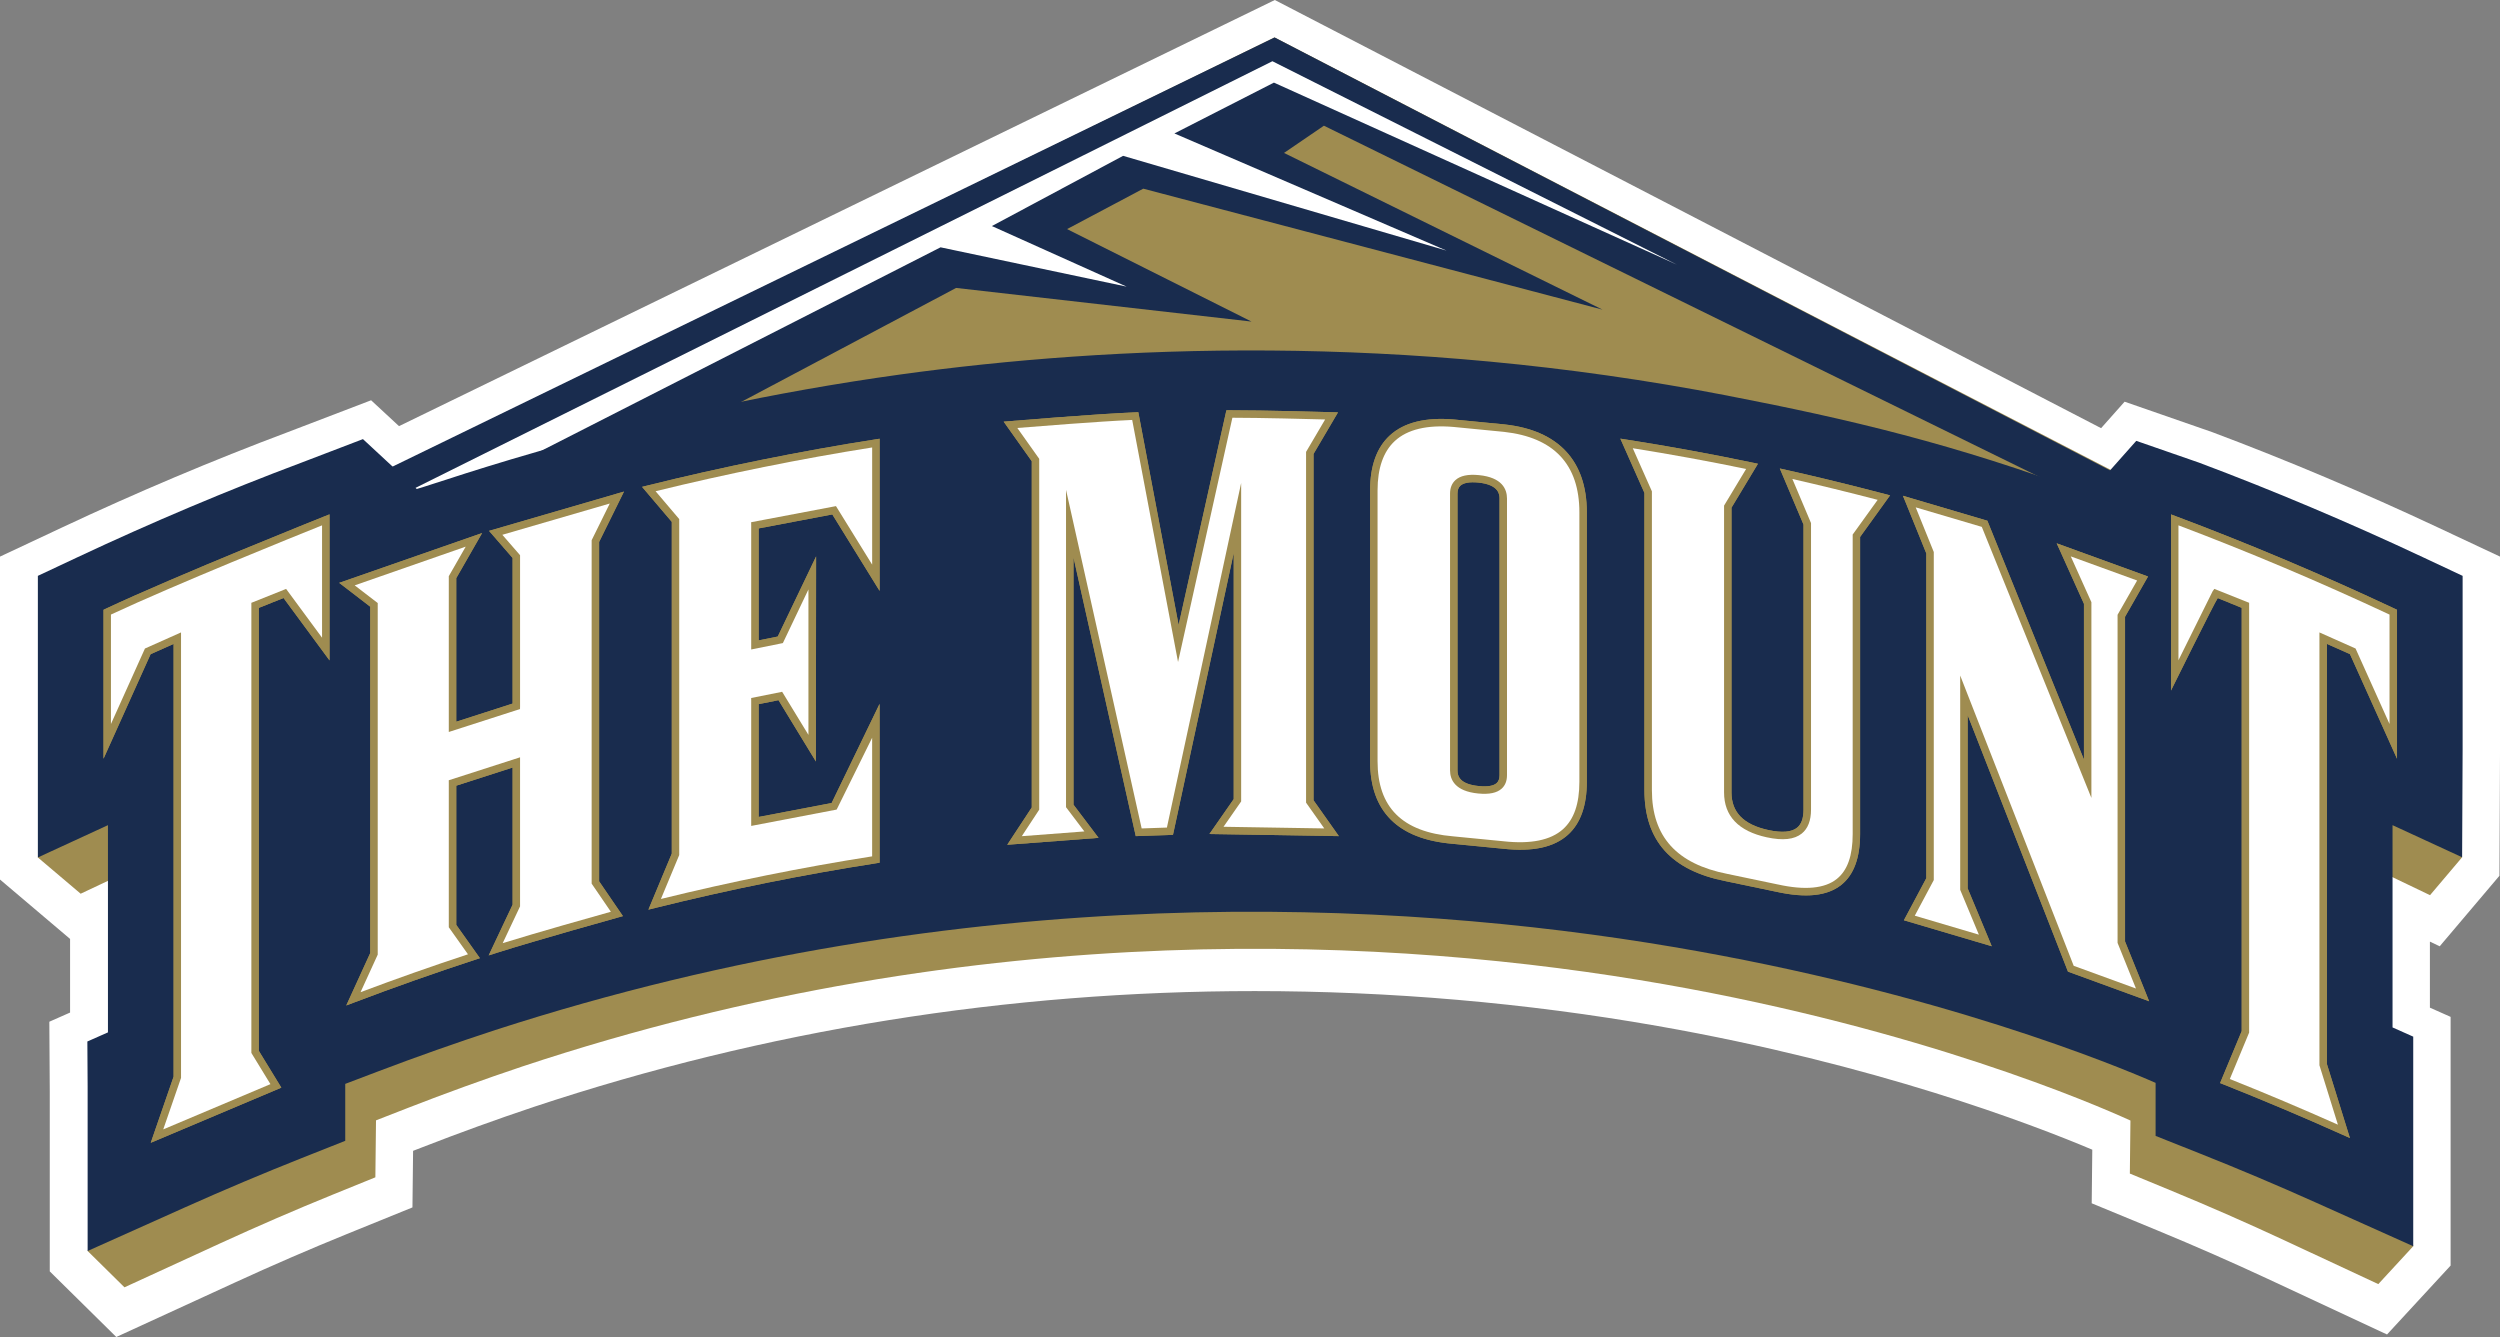
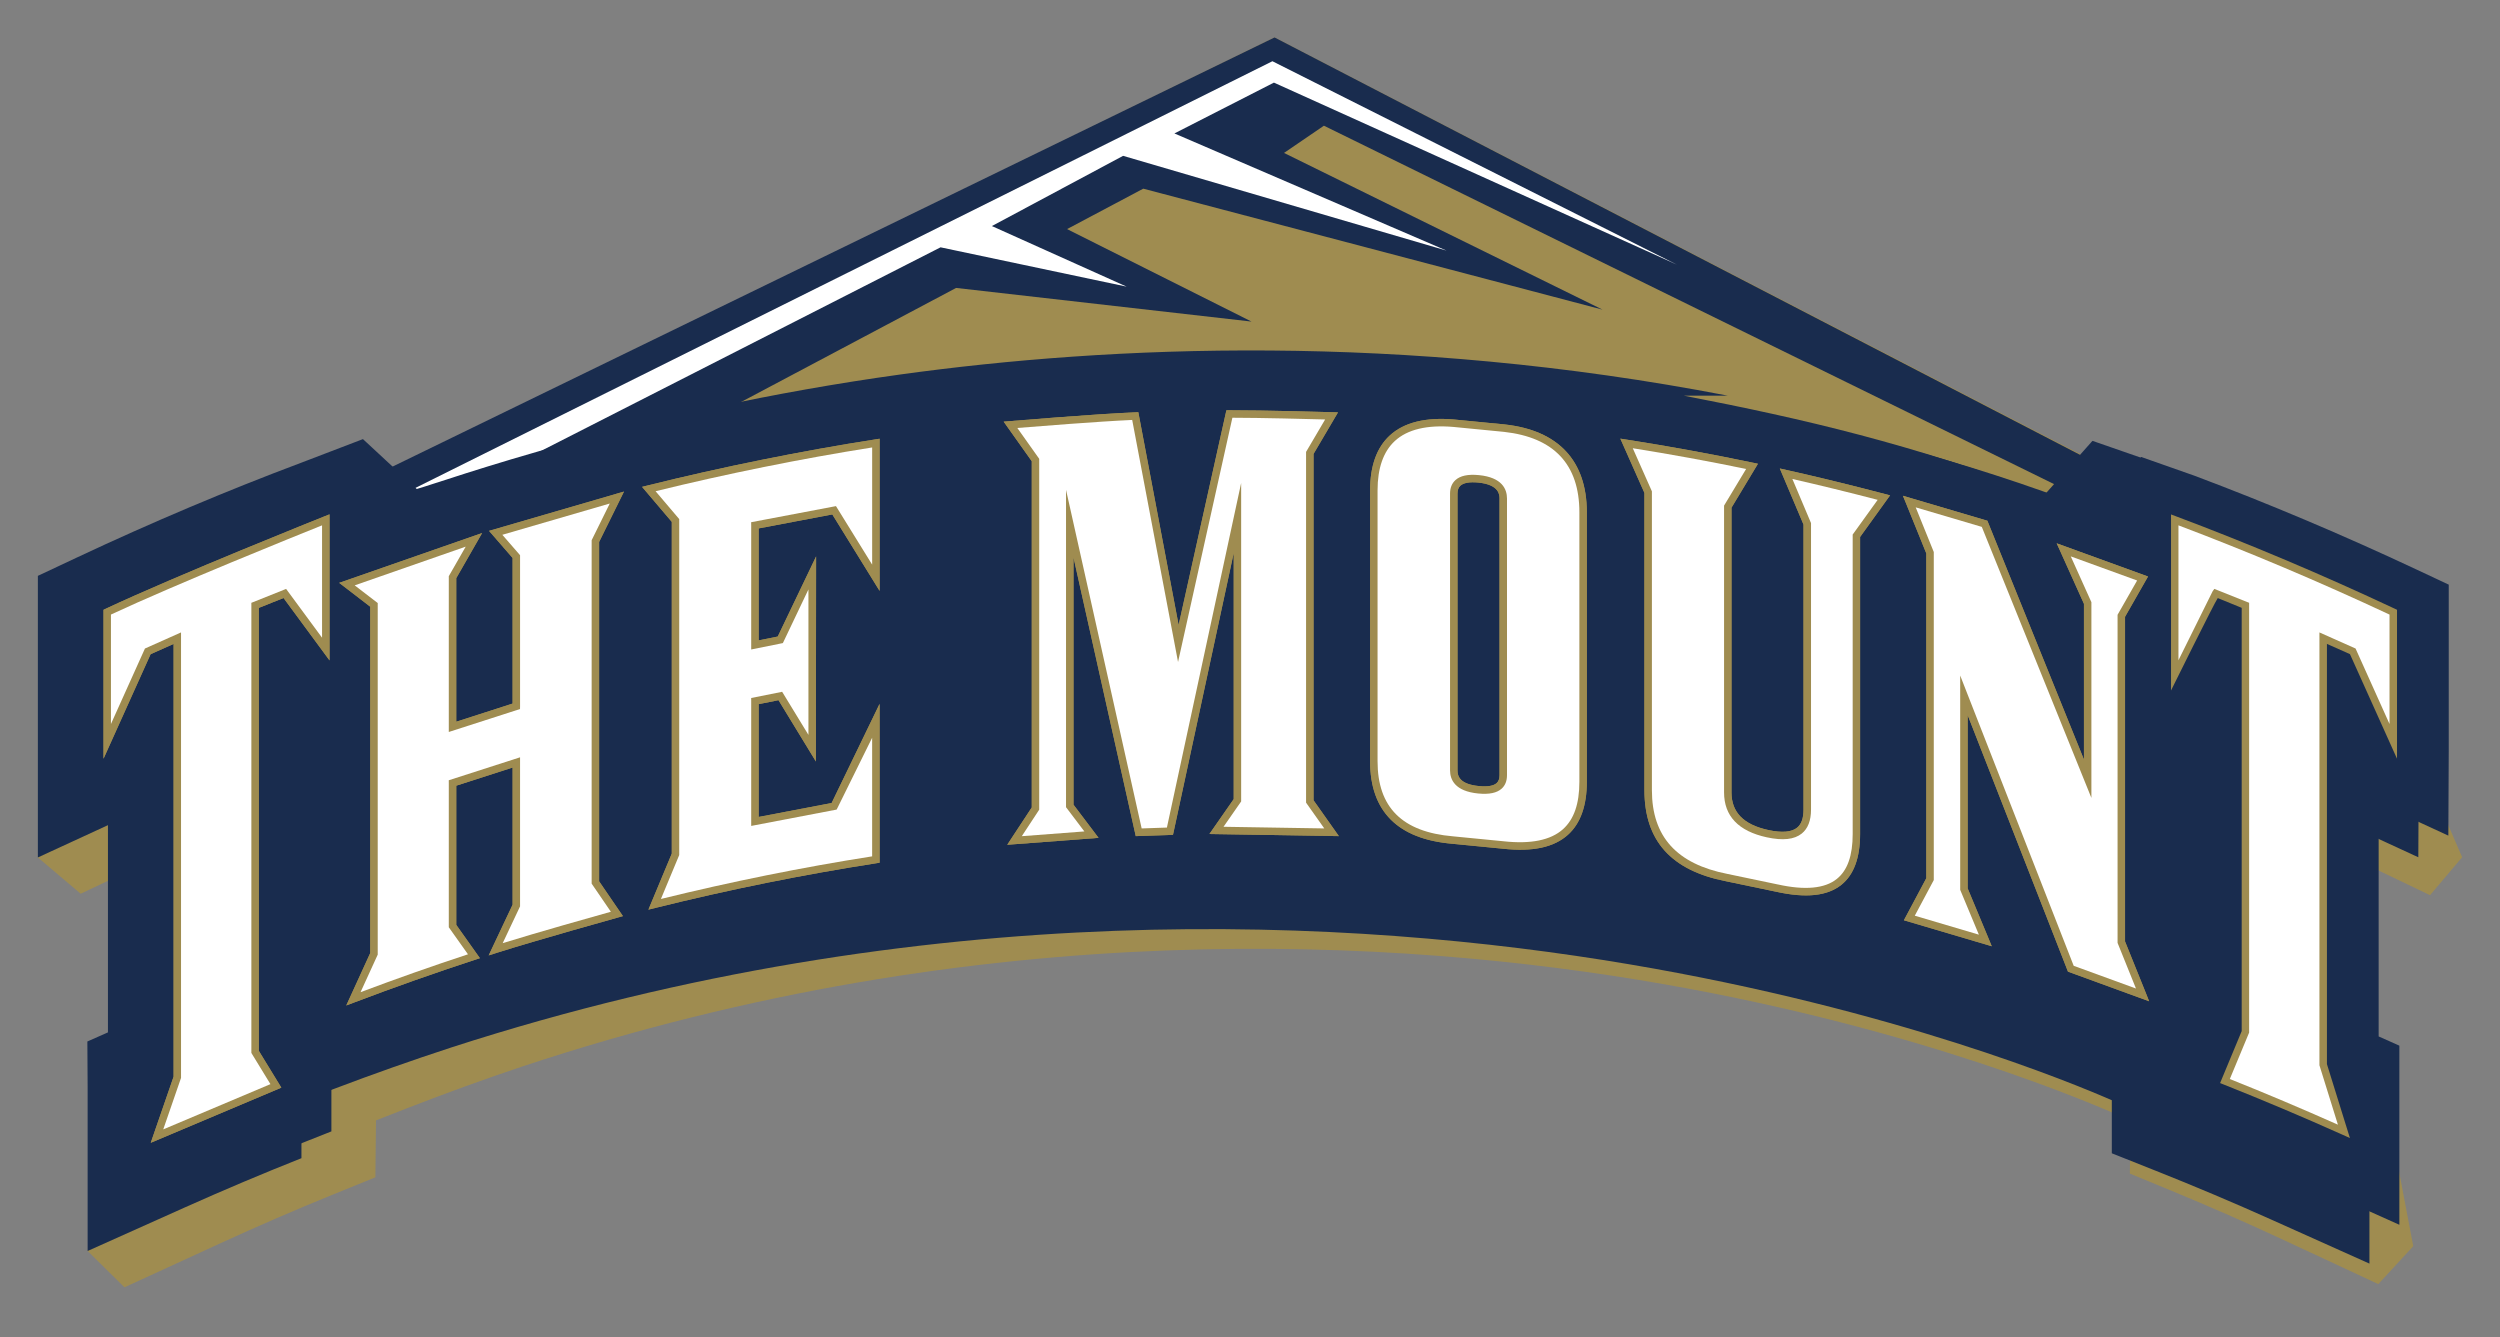
<svg xmlns="http://www.w3.org/2000/svg" xmlns:ns1="http://sodipodi.sourceforge.net/DTD/sodipodi-0.dtd" xmlns:ns2="http://www.inkscape.org/namespaces/inkscape" width="199.836" height="106.872" viewBox="0 0 199.836 106.872" version="1.1" id="svg44" ns1:docname="Mt-st-marys_logo_from_NCAA.svg" ns2:version="1.0.1 (3bc2e813f5, 2020-09-07)">
  <rect x="0" y="0" width="199.836" height="106.872" fill="#808080" stroke="none" />
  <defs id="defs48" />
  <ns1:namedview pagecolor="#ffffff" bordercolor="#666666" borderopacity="1" objecttolerance="10" gridtolerance="10" guidetolerance="10" ns2:pageopacity="0" ns2:pageshadow="2" ns2:window-width="747" ns2:window-height="480" id="namedview46" showgrid="false" ns2:zoom="1.2704305" ns2:cx="100" ns2:cy="53.10753" ns2:window-x="0" ns2:window-y="27" ns2:window-maximized="0" ns2:current-layer="svg44" />
  <title id="title2">mt-st-marys</title>
  <desc id="desc4">Created with Sketch.</desc>
  <g id="g42" stroke="none" stroke-width="1" fill="none" fill-rule="evenodd" transform="translate(0,-46.892)">
    <g id="mt-st-marys_BGL">
      <g id="mt-st-marys" transform="translate(0,46)">
        <g id="g10" transform="matrix(1,0,0,-1,0,107.764)" fill-rule="nonzero">
          <g id="g12">
-             <path d="M 3.978,5.245 V 19.641 l -0.034,5.56 1.658,0.733 v 5.885 L 0,36.567 v 25.813 l 4.917,2.308 c 5.996,2.816 12.086,5.389 18.1,7.646 l 6.647,2.543 2.231,-2.068 70.007,34.063 66.048,-34.225 1.879,2.116 6.993,-2.429 c 6.019,-2.26 12.107,-4.833 18.096,-7.645 l 4.918,-2.308 V 46.617 l -0.045,-9.749 -4.775,-5.638 -0.783,0.375 v -5.28 l 1.655,-0.736 V 5.709 L 190.806,0.201 181.281,4.643 c -2.904,1.351 -5.873,2.655 -8.826,3.874 l -5.256,2.17 0.047,4.285 c -4.838,2.043 -17.352,6.833 -34.748,9.889 -10.537,1.851 -21.371,2.789 -32.203,2.789 -19.74,0 -39.129,-3.115 -57.628,-9.258 -2.988,-1 -6.013,-2.096 -8.987,-3.256 L 33.02,14.881 32.969,10.358 27.707,8.221 C 24.797,7.039 21.798,5.741 18.793,4.361 L 9.296,0 3.978,5.245" id="path14" fill="#ffffff" />
            <polyline id="path16" fill="#9f8c50" points="173.565 66.806 101.88 103.879 28.26 67.882 29.78 64.314 167.436 65.166 169.262 66.723 170.623 66.055 173.565 66.806" />
            <polyline id="path18" fill="#192c4e" points="101.88 103.879 175.607 65.675 170.604 65.027 105.826 96.824 102.637 94.647 128.097 82.12 91.386 91.791 28.339 58.349 27.69 67.781 101.88 103.879" />
            <polyline id="path20" fill="#192c4e" points="48.202 77.19 79.177 91.627 100.04 81.167 70.395 84.543 52.737 75.343 48.202 77.19" />
            <polyline id="path22" fill="#ffffff" points="30.024 66.287 101.709 101.978 134.045 85.716 101.83 100.268 93.876 96.206 115.63 86.838 89.774 94.415 79.285 88.802 90.058 83.959 75.183 87.103 30.499 64.33 30.024 66.287" />
            <path d="M 73.737,74.018 C 53.175,71.108 38.924,65.813 34.446,63.997 c -1.732,-0.677 -5.694,-4.642 -5.694,-4.642 l -1.535,7.643 C 21.445,64.776 15.588,62.24 9.807,59.458 L 6.701,57.963 3.027,38.332 6.448,35.433 c 0,0 3.872,1.828 5.457,2.577 -0.03,-2.741 -0.173,-15.356 -0.186,-16.565 -0.46,-0.21 -1.604,-0.728 -1.604,-0.728 L 10.096,17.111 7.005,6.875 9.949,3.971 17.558,7.466 c 3.014,1.383 6.054,2.701 9.038,3.913 0,0.001 3.409,1.385 3.409,1.385 0,0 0.039,3.494 0.051,4.553 0.859,0.335 2.552,0.995 2.552,0.995 3.017,1.176 6.09,2.288 9.131,3.307 36.814,12.225 69.969,10.323 91.299,6.576 20.527,-3.605 34.311,-9.55 37.258,-10.893 -0.011,-0.988 -0.048,-4.239 -0.048,-4.239 l 3.375,-1.394 c 3.012,-1.243 6.022,-2.566 8.95,-3.929 l 7.534,-3.513 2.795,3.03 L 190.295,20.979 c 0,0 -1.134,0.526 -1.596,0.739 0.015,1.202 0.152,13.439 0.182,16.169 1.562,-0.749 5.361,-2.57 5.361,-2.57 l 2.567,3.031 -2.43,5.63 0.155,13.854 -3.072,1.5 c -5.71,2.785 -11.51,5.33 -17.239,7.564 l -2.648,-3.685 c 0,0 -4.63,2.301 -4.649,0.611 C 130.236,77.919 96.061,77.179 73.737,74.018" id="path24" fill="#9f8c50" />
-             <path d="m 138.106,75.245 c -26.087,5.045 -49.341,4.011 -66.093,1.699 C 50.831,74.018 35.471,68.378 33.313,67.786 L 29.012,71.772 24.093,69.89 C 18.164,67.665 12.148,65.125 6.215,62.339 L 3.027,60.842 V 38.332 c 0,0 3.976,1.832 5.602,2.582 0,-2.742 0,-15.354 0,-16.565 C 8.157,24.14 6.983,23.621 6.983,23.621 l 0.022,-3.608 V 6.875 L 14.817,10.376 c 3.094,1.384 6.215,2.703 9.279,3.917 l 3.501,1.389 c 0,0 0,3.492 0,4.551 0.883,0.336 2.622,0.996 2.622,0.996 3.1,1.177 6.257,2.292 9.383,3.313 37.846,12.249 72.08,10.371 94.133,6.64 21.224,-3.591 35.516,-9.526 38.572,-10.868 0,-0.987 0,-4.24 0,-4.24 l 3.497,-1.39 c 3.122,-1.24 6.247,-2.56 9.281,-3.923 l 7.815,-3.506 V 24.008 c 0,0 -1.178,0.524 -1.654,0.737 0,1.202 0,13.439 0,16.168 1.62,-0.747 5.562,-2.566 5.562,-2.566 l 0.04,8.641 v 13.853 l -3.188,1.497 c -5.925,2.782 -11.94,5.322 -17.876,7.551 l -5.023,1.744 c 0,0 -2.696,-3.034 -3.779,-4.255 -10.749,4.004 -19.146,5.983 -28.877,7.865" id="path26" fill="#192c4e" />
+             <path d="m 138.106,75.245 c -26.087,5.045 -49.341,4.011 -66.093,1.699 C 50.831,74.018 35.471,68.378 33.313,67.786 L 29.012,71.772 24.093,69.89 C 18.164,67.665 12.148,65.125 6.215,62.339 L 3.027,60.842 V 38.332 c 0,0 3.976,1.832 5.602,2.582 0,-2.742 0,-15.354 0,-16.565 C 8.157,24.14 6.983,23.621 6.983,23.621 l 0.022,-3.608 V 6.875 L 14.817,10.376 c 3.094,1.384 6.215,2.703 9.279,3.917 c 0,0 0,3.492 0,4.551 0.883,0.336 2.622,0.996 2.622,0.996 3.1,1.177 6.257,2.292 9.383,3.313 37.846,12.249 72.08,10.371 94.133,6.64 21.224,-3.591 35.516,-9.526 38.572,-10.868 0,-0.987 0,-4.24 0,-4.24 l 3.497,-1.39 c 3.122,-1.24 6.247,-2.56 9.281,-3.923 l 7.815,-3.506 V 24.008 c 0,0 -1.178,0.524 -1.654,0.737 0,1.202 0,13.439 0,16.168 1.62,-0.747 5.562,-2.566 5.562,-2.566 l 0.04,8.641 v 13.853 l -3.188,1.497 c -5.925,2.782 -11.94,5.322 -17.876,7.551 l -5.023,1.744 c 0,0 -2.696,-3.034 -3.779,-4.255 -10.749,4.004 -19.146,5.983 -28.877,7.865" id="path26" fill="#192c4e" />
            <path d="m 193.189,61.335 c -5.895,2.768 -11.882,5.297 -17.793,7.517 l -4.244,1.493 -3.77,-4.243 c -11.198,4.271 -19.39,6.163 -29.573,8.165 -25.968,5.28 -50.018,4.131 -68.535,1.304 C 49.465,72.32 32.763,66.352 32.763,66.352 L 28.438,70.379 24.482,68.852 C 18.58,66.637 12.592,64.108 6.687,61.335 L 4.135,60.137 V 40.065 c 0,0 4.472,2.06 5.603,2.582 0,-8.818 0,-16.103 0,-19.021 C 8.966,23.285 8.095,22.901 8.095,22.901 l 0.019,-2.88 V 8.588 l 6.249,2.8 c 3.106,1.391 6.243,2.716 9.325,3.937 l 2.802,1.11 v 4.564 l 3.336,1.268 c 3.117,1.182 6.291,2.303 9.433,3.329 0,0 -0.005,0.008 -0.006,0.009 73.751,23.851 134.164,-4.571 134.164,-4.571 v -4.206 l 2.797,-1.111 c 3.136,-1.246 6.274,-2.572 9.326,-3.942 l 6.251,-2.805 V 23.288 c 0,0 -0.882,0.394 -1.655,0.737 0,2.883 0,9.946 0,18.621 1.135,-0.523 5.571,-2.569 5.571,-2.569 l 0.032,6.917 v 13.144 l -2.552,1.198" id="path28" fill="#192c4e" />
            <path d="M 25.931,65.595 C 25.814,65.548 14.173,60.898 8.445,58.209 L 8.274,58.128 V 46.223 c 0,0 3.674,8.157 3.765,8.358 0.154,0.068 1.301,0.58 1.837,0.819 0,-0.894 0,-34.492 0,-34.589 -0.032,-0.093 -1.827,-5.288 -1.827,-5.288 l 10.439,4.409 c 0,0 -1.715,2.805 -1.798,2.939 0,0.167 0,35.013 0,35.411 0.284,0.114 1.651,0.66 1.974,0.79 0.251,-0.341 3.676,-4.99 3.676,-4.99 v 11.676 l -0.409,-0.163" id="path30" fill="#9f8c50" />
            <path d="M 49.227,67.388 39.092,64.438 c 0,0 1.749,-2.013 1.882,-2.167 0,-0.215 0,-11.223 0,-11.638 -0.355,-0.115 -3.863,-1.245 -4.503,-1.451 0,0.759 0,11.325 0,11.476 0.075,0.132 2.067,3.607 2.067,3.607 L 27.113,60.282 c 0,0 2.275,-1.748 2.484,-1.908 0,-0.29 0,-27.551 0,-27.679 -0.052,-0.116 -1.918,-4.195 -1.918,-4.195 l 0.68,0.258 c 3.181,1.208 6.417,2.351 9.617,3.396 l 0.385,0.126 c 0,0 -1.786,2.516 -1.889,2.661 0,0.183 0,10.713 0,11.128 0.345,0.112 3.872,1.246 4.503,1.45 0,-0.756 0,-10.835 0,-10.963 -0.055,-0.117 -1.913,-4.054 -1.913,-4.054 l 0.652,0.208 c 3.18,1.01 9.612,2.802 9.677,2.82 l 0.402,0.112 c 0,0 -1.804,2.638 -1.902,2.781 0,0.183 0,26.991 0,27.129 0.059,0.12 1.988,4.026 1.988,4.026 l -0.651,-0.189" id="path32" fill="#9f8c50" />
            <path d="M 69.967,71.748 C 64.103,70.836 57.647,69.53 51.79,68.071 l -0.466,-0.116 c 0,0 2.242,-2.642 2.374,-2.798 0,-0.217 0,-26.4 0,-26.518 -0.045,-0.107 -1.868,-4.479 -1.868,-4.479 l 0.576,0.143 c 5.855,1.458 11.795,2.659 17.653,3.569 l 0.252,0.039 -0.002,12.699 c 0,0 -3.707,-7.669 -3.834,-7.925 -0.27,-0.051 -5.209,-0.996 -5.831,-1.115 0,0.652 0,8.57 0,9.016 0.329,0.066 1.299,0.261 1.584,0.319 0.199,-0.327 2.99,-4.901 2.99,-4.901 l 0.017,16.391 c 0,0 -2.944,-6.148 -3.066,-6.404 -0.206,-0.041 -1.081,-0.218 -1.525,-0.308 0,0.656 0,8.501 0,8.951 0.427,0.081 5.533,1.051 5.887,1.118 0.202,-0.327 3.78,-6.114 3.78,-6.114 V 71.803 l -0.344,-0.054" id="path34" fill="#9f8c50" />
            <path d="m 98.27,74.077 -0.239,-5.97e-4 c 0,0 -3.298,-14.821 -3.819,-17.162 -0.458,2.419 -3.221,17.008 -3.221,17.008 l -0.257,-0.011 c -3.186,-0.131 -9.918,-0.694 -9.985,-0.7 l -0.521,-0.044 c 0,0 2.14,-3.016 2.245,-3.163 0,-0.188 0,-27.499 0,-27.676 -0.092,-0.14 -1.96,-2.983 -1.96,-2.983 l 7.3,0.553 c 0,0 -1.891,2.501 -2.003,2.65 0,0.174 0,15.592 0,19.76 0.94,-4.208 4.975,-22.271 4.975,-22.271 l 2.976,0.102 0.051,0.228 c 0,0 3.868,17.952 4.804,22.296 0,-4.277 0,-19.506 0,-19.668 -0.1,-0.144 -1.942,-2.79 -1.942,-2.79 l 10.347,-0.169 c 0,0 -1.922,2.719 -2.024,2.865 0,0.187 0,27.524 0,27.685 0.078,0.133 1.954,3.322 1.954,3.322 l -0.504,0.015 c -0.054,0.002 -5.477,0.159 -8.176,0.153" id="path36" fill="#9f8c50" />
            <path d="m 111.096,72.066 c -1.048,-0.962 -1.579,-2.439 -1.579,-4.39 V 46.019 c 0,-4.001 2.211,-6.219 6.572,-6.593 l 4.042,-0.395 c 2.373,-0.261 4.075,0.102 5.199,1.112 1.004,0.899 1.513,2.325 1.513,4.239 v 21.532 c 0.001,4.123 -2.266,6.553 -6.556,7.029 -5.9e-4,0 -4.055,0.396 -4.055,0.396 -2.275,0.195 -4.002,-0.233 -5.136,-1.272 z m 7.12,-28.028 c -1.533,0.149 -1.711,0.79 -1.712,1.259 v 22.111 c -5.9e-4,0.289 0.075,0.499 0.233,0.643 0.251,0.228 0.742,0.314 1.421,0.249 1.703,-0.169 1.706,-1.003 1.706,-1.278 0,-0.001 0,-22.112 0,-22.112 0,-0.286 -0.075,-0.493 -0.228,-0.632 -0.25,-0.227 -0.728,-0.308 -1.42,-0.24 z" id="path38" fill="#9f8c50" />
            <path d="m 129.743,71.309 c 0,0 1.654,-3.726 1.703,-3.838 0,-0.126 0,-23.76 0,-23.761 0,-4.036 2.132,-6.417 6.515,-7.278 l 4.021,-0.841 c 2.382,-0.527 4.087,-0.344 5.213,0.559 0.99,0.795 1.492,2.159 1.492,4.057 0,0 0,23.554 0,23.745 0.107,0.149 2.393,3.324 2.393,3.324 l -0.42,0.11 c -2.59,0.682 -5.442,1.379 -7.826,1.912 l -0.566,0.126 c 0,0 1.849,-4.375 1.895,-4.483 0,-0.121 0,-22.786 0,-22.786 -6e-4,-0.694 -0.169,-1.167 -0.517,-1.446 -0.443,-0.358 -1.216,-0.419 -2.297,-0.185 -1.98,0.431 -2.943,1.415 -2.943,3.008 0,0.001 0,21.873 0,22.759 0.082,0.135 2.114,3.511 2.114,3.511 l -0.41,0.086 c -3.313,0.694 -6.694,1.311 -10.049,1.837 l -0.54,0.084 0.222,-0.5" id="path40" fill="#9f8c50" />
            <path d="m 152.346,66.667 c 0,0 1.592,-3.93 1.634,-4.036 0,-0.115 0,-25.808 0,-25.956 -0.067,-0.126 -1.793,-3.364 -1.793,-3.364 l 7.022,-2.077 -0.237,0.578 c 0,0 -1.643,3.942 -1.688,4.049 0,0.107 0,11.309 0,13.849 1.002,-2.561 8.018,-20.505 8.018,-20.505 l 6.486,-2.368 -0.246,0.62 c 0,0 -1.636,4.059 -1.678,4.162 0,0.116 0,25.796 0,25.952 0.075,0.131 1.836,3.218 1.836,3.218 l -7.302,2.654 0.294,-0.645 c 0,0 1.836,-4.078 1.887,-4.191 0,-0.113 0,-10.028 0,-12.449 -0.996,2.461 -7.72,19.091 -7.72,19.091 l -0.134,0.038 -6.616,1.955 0.236,-0.574" id="path42" fill="#9f8c50" />
            <path d="M 173.539,65.318 V 51.677 c 0,0 3.485,7.047 3.736,7.388 0.322,-0.129 1.629,-0.668 1.913,-0.781 0,-0.399 0,-33.716 0,-33.833 -0.044,-0.107 -1.727,-4.154 -1.727,-4.154 l 0.282,-0.112 c 3.186,-1.267 6.38,-2.615 9.492,-4.011 l 0.604,-0.271 c 0,0 -1.811,5.824 -1.837,5.91 0,0.088 0,32.697 0,33.59 0.536,-0.239 1.688,-0.751 1.84,-0.819 0.091,-0.202 3.761,-8.359 3.761,-8.359 v 11.906 l -0.171,0.081 c -5.794,2.72 -11.678,5.205 -17.489,7.388 l -0.403,0.152 v -0.431" id="path44" fill="#9f8c50" />
            <path d="M 25.931,65.595 C 25.814,65.548 14.173,60.898 8.445,58.209 L 8.274,58.128 V 46.223 c 0,0 3.674,8.157 3.765,8.358 0.154,0.068 1.301,0.58 1.837,0.819 0,-0.894 0,-34.492 0,-34.589 -0.032,-0.093 -1.827,-5.288 -1.827,-5.288 l 10.439,4.409 c 0,0 -1.715,2.805 -1.798,2.939 0,0.167 0,35.013 0,35.411 0.284,0.114 1.651,0.66 1.974,0.79 0.251,-0.341 3.676,-4.99 3.676,-4.99 v 11.676 l -0.409,-0.163" id="path46" fill="#9f8c50" />
            <path d="M 49.227,67.388 39.092,64.438 c 0,0 1.749,-2.013 1.882,-2.167 0,-0.215 0,-11.223 0,-11.638 -0.355,-0.115 -3.863,-1.245 -4.503,-1.451 0,0.759 0,11.325 0,11.476 0.075,0.132 2.067,3.607 2.067,3.607 L 27.113,60.282 c 0,0 2.275,-1.748 2.484,-1.908 0,-0.29 0,-27.551 0,-27.679 -0.052,-0.116 -1.918,-4.195 -1.918,-4.195 l 0.68,0.258 c 3.181,1.208 6.417,2.351 9.617,3.396 l 0.385,0.126 c 0,0 -1.786,2.516 -1.889,2.661 0,0.183 0,10.713 0,11.128 0.345,0.112 3.872,1.246 4.503,1.45 0,-0.756 0,-10.835 0,-10.963 -0.055,-0.117 -1.913,-4.054 -1.913,-4.054 l 0.652,0.208 c 3.18,1.01 9.612,2.802 9.677,2.82 l 0.402,0.112 c 0,0 -1.804,2.638 -1.902,2.781 0,0.183 0,26.991 0,27.129 0.059,0.12 1.988,4.026 1.988,4.026 l -0.651,-0.189" id="path48" fill="#9f8c50" />
            <path d="M 69.967,71.748 C 64.103,70.836 57.647,69.53 51.79,68.071 l -0.466,-0.116 c 0,0 2.242,-2.642 2.374,-2.798 0,-0.217 0,-26.4 0,-26.518 -0.045,-0.107 -1.868,-4.479 -1.868,-4.479 l 0.576,0.143 c 5.855,1.458 11.795,2.659 17.653,3.569 l 0.252,0.039 -0.002,12.699 c 0,0 -3.707,-7.669 -3.834,-7.925 -0.27,-0.051 -5.209,-0.996 -5.831,-1.115 0,0.652 0,8.57 0,9.016 0.329,0.066 1.299,0.261 1.584,0.319 0.199,-0.327 2.99,-4.901 2.99,-4.901 l 0.017,16.391 c 0,0 -2.944,-6.148 -3.066,-6.404 -0.206,-0.041 -1.081,-0.218 -1.525,-0.308 0,0.656 0,8.501 0,8.951 0.427,0.081 5.533,1.051 5.887,1.118 0.202,-0.327 3.78,-6.114 3.78,-6.114 V 71.803 l -0.344,-0.054" id="path50" fill="#9f8c50" />
            <path d="m 98.27,74.077 -0.239,-5.97e-4 c 0,0 -3.298,-14.821 -3.819,-17.162 -0.458,2.419 -3.221,17.008 -3.221,17.008 l -0.257,-0.011 c -3.186,-0.131 -9.918,-0.694 -9.985,-0.7 l -0.521,-0.044 c 0,0 2.14,-3.016 2.245,-3.163 0,-0.188 0,-27.499 0,-27.676 -0.092,-0.14 -1.96,-2.983 -1.96,-2.983 l 7.3,0.553 c 0,0 -1.891,2.501 -2.003,2.65 0,0.174 0,15.592 0,19.76 0.94,-4.208 4.975,-22.271 4.975,-22.271 l 2.976,0.102 0.051,0.228 c 0,0 3.868,17.952 4.804,22.296 0,-4.277 0,-19.506 0,-19.668 -0.1,-0.144 -1.942,-2.79 -1.942,-2.79 l 10.347,-0.169 c 0,0 -1.922,2.719 -2.024,2.865 0,0.187 0,27.524 0,27.685 0.078,0.133 1.954,3.322 1.954,3.322 l -0.504,0.015 c -0.054,0.002 -5.477,0.159 -8.176,0.153" id="path52" fill="#9f8c50" />
            <path d="m 111.096,72.066 c -1.048,-0.962 -1.579,-2.439 -1.579,-4.39 V 46.019 c 0,-4.001 2.211,-6.219 6.572,-6.593 l 4.042,-0.395 c 2.373,-0.261 4.075,0.102 5.199,1.112 1.004,0.899 1.513,2.325 1.513,4.239 v 21.532 c 0.001,4.123 -2.266,6.553 -6.556,7.029 -5.9e-4,0 -4.055,0.396 -4.055,0.396 -2.275,0.195 -4.002,-0.233 -5.136,-1.272 z m 7.12,-28.028 c -1.533,0.149 -1.711,0.79 -1.712,1.259 v 22.111 c -5.9e-4,0.289 0.075,0.499 0.233,0.643 0.251,0.228 0.742,0.314 1.421,0.249 1.703,-0.169 1.706,-1.003 1.706,-1.278 0,-0.001 0,-22.112 0,-22.112 0,-0.286 -0.075,-0.493 -0.228,-0.632 -0.25,-0.227 -0.728,-0.308 -1.42,-0.24 z" id="path54" fill="#9f8c50" />
            <path d="m 129.743,71.309 c 0,0 1.654,-3.726 1.703,-3.838 0,-0.126 0,-23.76 0,-23.761 0,-4.036 2.132,-6.417 6.515,-7.278 l 4.021,-0.841 c 2.382,-0.527 4.087,-0.344 5.213,0.559 0.99,0.795 1.492,2.159 1.492,4.057 0,0 0,23.554 0,23.745 0.107,0.149 2.393,3.324 2.393,3.324 l -0.42,0.11 c -2.59,0.682 -5.442,1.379 -7.826,1.912 l -0.566,0.126 c 0,0 1.849,-4.375 1.895,-4.483 0,-0.121 0,-22.786 0,-22.786 -6e-4,-0.694 -0.169,-1.167 -0.517,-1.446 -0.443,-0.358 -1.216,-0.419 -2.297,-0.185 -1.98,0.431 -2.943,1.415 -2.943,3.008 0,0.001 0,21.873 0,22.759 0.082,0.135 2.114,3.511 2.114,3.511 l -0.41,0.086 c -3.313,0.694 -6.694,1.311 -10.049,1.837 l -0.54,0.084 0.222,-0.5" id="path56" fill="#9f8c50" />
            <path d="m 152.346,66.667 c 0,0 1.592,-3.93 1.634,-4.036 0,-0.115 0,-25.808 0,-25.956 -0.067,-0.126 -1.793,-3.364 -1.793,-3.364 l 7.022,-2.077 -0.237,0.578 c 0,0 -1.643,3.942 -1.688,4.049 0,0.107 0,11.309 0,13.849 1.002,-2.561 8.018,-20.505 8.018,-20.505 l 6.486,-2.368 -0.246,0.62 c 0,0 -1.636,4.059 -1.678,4.162 0,0.116 0,25.796 0,25.952 0.075,0.131 1.836,3.218 1.836,3.218 l -7.302,2.654 0.294,-0.645 c 0,0 1.836,-4.078 1.887,-4.191 0,-0.113 0,-10.028 0,-12.449 -0.996,2.461 -7.72,19.091 -7.72,19.091 l -0.134,0.038 -6.616,1.955 0.236,-0.574" id="path58" fill="#9f8c50" />
-             <path d="M 173.539,65.318 V 51.677 c 0,0 3.485,7.047 3.736,7.388 0.322,-0.129 1.629,-0.668 1.913,-0.781 0,-0.399 0,-33.716 0,-33.833 -0.044,-0.107 -1.727,-4.154 -1.727,-4.154 l 0.282,-0.112 c 3.186,-1.267 6.38,-2.615 9.492,-4.011 l 0.604,-0.271 c 0,0 -1.811,5.824 -1.837,5.91 0,0.088 0,32.697 0,33.59 0.536,-0.239 1.688,-0.751 1.84,-0.819 0.091,-0.202 3.761,-8.359 3.761,-8.359 v 11.906 l -0.171,0.081 c -5.794,2.72 -11.678,5.205 -17.489,7.388 l -0.403,0.152 v -0.431" id="path60" fill="#9f8c50" />
            <path d="m 25.743,64.877 c 0,-0.734 0,-7.539 0,-8.979 -0.752,1.021 -2.873,3.9 -2.873,3.9 l -2.779,-1.112 0.002,-0.201 V 22.705 c 0,0 1.237,-2.023 1.524,-2.493 -0.556,-0.235 -7.528,-3.18 -8.568,-3.617 0.327,0.947 1.422,4.116 1.422,4.116 v 35.609 l -2.885,-1.287 c 0,0 -1.943,-4.314 -2.717,-6.033 0,2.036 0,8.43 0,8.748 5.168,2.413 14.831,6.31 16.873,7.129" id="path62" fill="#ffffff" />
            <path d="M 48.742,66.625 C 48.333,65.797 47.293,63.69 47.293,63.69 V 36.239 c 0,0 1.185,-1.734 1.536,-2.247 -1.34,-0.375 -5.816,-1.634 -8.646,-2.51 0.395,0.835 1.388,2.94 1.388,2.94 v 11.915 l -5.7,-1.835 0.003,-0.216 V 32.751 c 0,0 1.187,-1.672 1.533,-2.16 -2.859,-0.94 -5.74,-1.957 -8.587,-3.028 0.399,0.873 1.373,3.001 1.373,3.001 v 28.104 c 0,0 -1.284,0.986 -1.841,1.414 0.865,0.301 7.654,2.668 8.874,3.094 -0.468,-0.817 -1.352,-2.36 -1.352,-2.36 v -12.454 l 5.693,1.834 0.004,0.219 v 12.078 c 0,0 -1.011,1.164 -1.418,1.631 0.757,0.22 7.512,2.186 8.589,2.5" id="path64" fill="#ffffff" />
            <path d="m 69.715,71.102 c 0,-0.594 0,-7.715 0,-9.363 -0.769,1.244 -2.892,4.677 -2.892,4.677 l -6.781,-1.287 0.005,-0.246 v -9.927 l 2.53,0.511 0.066,0.135 c 0,0 1.293,2.715 1.979,4.155 0,-1.985 0,-9.999 0,-11.628 -0.678,1.111 -2.102,3.446 -2.102,3.446 l -2.475,-0.498 0.002,-0.244 v -9.981 l 6.827,1.306 0.07,0.133 c 0,0 1.99,4.03 2.77,5.609 0,-1.945 0,-9.06 0,-9.481 -5.605,-0.877 -11.278,-2.028 -16.883,-3.406 0.333,0.8 1.463,3.509 1.463,3.509 v 26.856 c 0,0 -1.432,1.688 -1.89,2.227 5.604,1.381 11.707,2.615 17.31,3.498" id="path66" fill="#ffffff" />
            <path d="m 94.481,55.371 c 0,0 3.942,17.72 4.029,18.109 2.269,-0.002 6.088,-0.102 7.414,-0.138 -0.372,-0.634 -1.524,-2.592 -1.524,-2.592 V 42.712 c 0,0 1.016,-1.438 1.455,-2.06 -0.963,0.016 -7.133,0.116 -8.053,0.132 0.419,0.601 1.409,2.025 1.409,2.025 v 25.457 c 0,0 -5.838,-27.098 -5.935,-27.545 -0.342,-0.011 -1.656,-0.057 -2.018,-0.07 -0.106,0.475 -6.046,27.066 -6.046,27.066 v -25.368 c 0,0 1.032,-1.366 1.465,-1.937 -0.808,-0.062 -4.113,-0.312 -5,-0.38 0.428,0.652 1.392,2.119 1.392,2.119 v 28.045 c 0,0 -1.314,1.851 -1.749,2.465 1.582,0.129 6.458,0.52 9.181,0.643 0.094,-0.494 3.665,-19.347 3.665,-19.347 l 0.315,1.414" id="path68" fill="#ffffff" />
            <path d="m 142.111,36.173 c -0.001,0 -4.033,0.843 -4.033,0.843 -4.06,0.798 -6.034,2.988 -6.034,6.694 0,7.16e-4 0,23.887 0,23.887 0,0 -1.188,2.677 -1.529,3.446 3.027,-0.483 6.068,-1.038 9.06,-1.658 -0.345,-0.573 -1.763,-2.929 -1.763,-2.929 0,0 0,-22.923 0,-22.924 0,-1.889 1.148,-3.097 3.414,-3.59 1.284,-0.278 2.2,-0.179 2.798,0.302 0.49,0.395 0.739,1.037 0.739,1.911 v 22.906 c 0,0 -1.149,2.718 -1.49,3.524 2.127,-0.484 4.546,-1.075 6.817,-1.668 -0.399,-0.553 -1.997,-2.774 -1.997,-2.774 V 40.207 c 0,-1.731 -0.415,-2.907 -1.269,-3.592 -0.961,-0.772 -2.547,-0.921 -4.712,-0.441" id="path70" fill="#ffffff" />
            <path d="m 154.541,36.46 0.035,0.066 v 26.221 c 0,0 -1.102,2.723 -1.445,3.57 0.934,-0.276 5.053,-1.493 5.283,-1.561 0.106,-0.261 8.761,-21.665 8.761,-21.665 l 6e-4,15.643 c 0,0 -1.232,2.737 -1.65,3.664 0.995,-0.362 4.78,-1.738 5.305,-1.928 -0.282,-0.495 -1.564,-2.741 -1.564,-2.741 V 31.503 c 0,0 1.107,-2.745 1.471,-3.648 -0.977,0.357 -4.757,1.735 -4.978,1.816 -0.098,0.249 -9.073,23.203 -9.073,23.203 l 6e-4,-17.132 c 0,0 1.136,-2.728 1.493,-3.582 -0.918,0.271 -4.56,1.349 -5.123,1.516 0.276,0.517 1.484,2.784 1.484,2.784" id="path72" fill="#ffffff" />
            <path d="m 174.135,64.878 c 5.608,-2.12 11.279,-4.514 16.87,-7.133 0,-0.322 0,-6.707 0,-8.744 -0.774,1.72 -2.714,6.032 -2.714,6.032 l -2.889,1.287 10e-4,-0.46 V 21.721 c 0,0 1.178,-3.791 1.477,-4.75 -2.841,1.264 -5.74,2.494 -8.64,3.65 0.197,0.475 1.543,3.711 1.543,3.711 v 34.356 l -2.781,1.112 -0.135,-0.187 -2.733,-5.517 c 0,0 0,10.05 0,10.783" id="path74" fill="#ffffff" />
            <path d="m 116.336,68.492 c -0.285,-0.26 -0.429,-0.624 -0.428,-1.084 V 45.297 c 6e-4,-0.745 0.392,-1.671 2.25,-1.853 0.879,-0.085 1.495,0.042 1.879,0.391 0.282,0.255 0.424,0.618 0.424,1.075 v 22.114 c -0.002,0.751 -0.393,1.686 -2.244,1.87 -0.876,0.085 -1.491,-0.047 -1.881,-0.401 z m 3.86,-28.867 c -5.9e-4,0 -4.054,0.396 -4.054,0.396 -4.057,0.347 -6.028,2.31 -6.028,5.999 v 21.657 c 0,1.777 0.467,3.106 1.386,3.95 1.004,0.922 2.579,1.298 4.681,1.118 l 4.042,-0.394 c 3.998,-0.443 6.025,-2.608 6.024,-6.436 V 44.382 c 0,-1.761 -0.43,-3.002 -1.315,-3.795 -0.977,-0.876 -2.571,-1.2 -4.736,-0.963 z" id="path76" fill="#ffffff" />
          </g>
        </g>
      </g>
    </g>
  </g>
</svg>